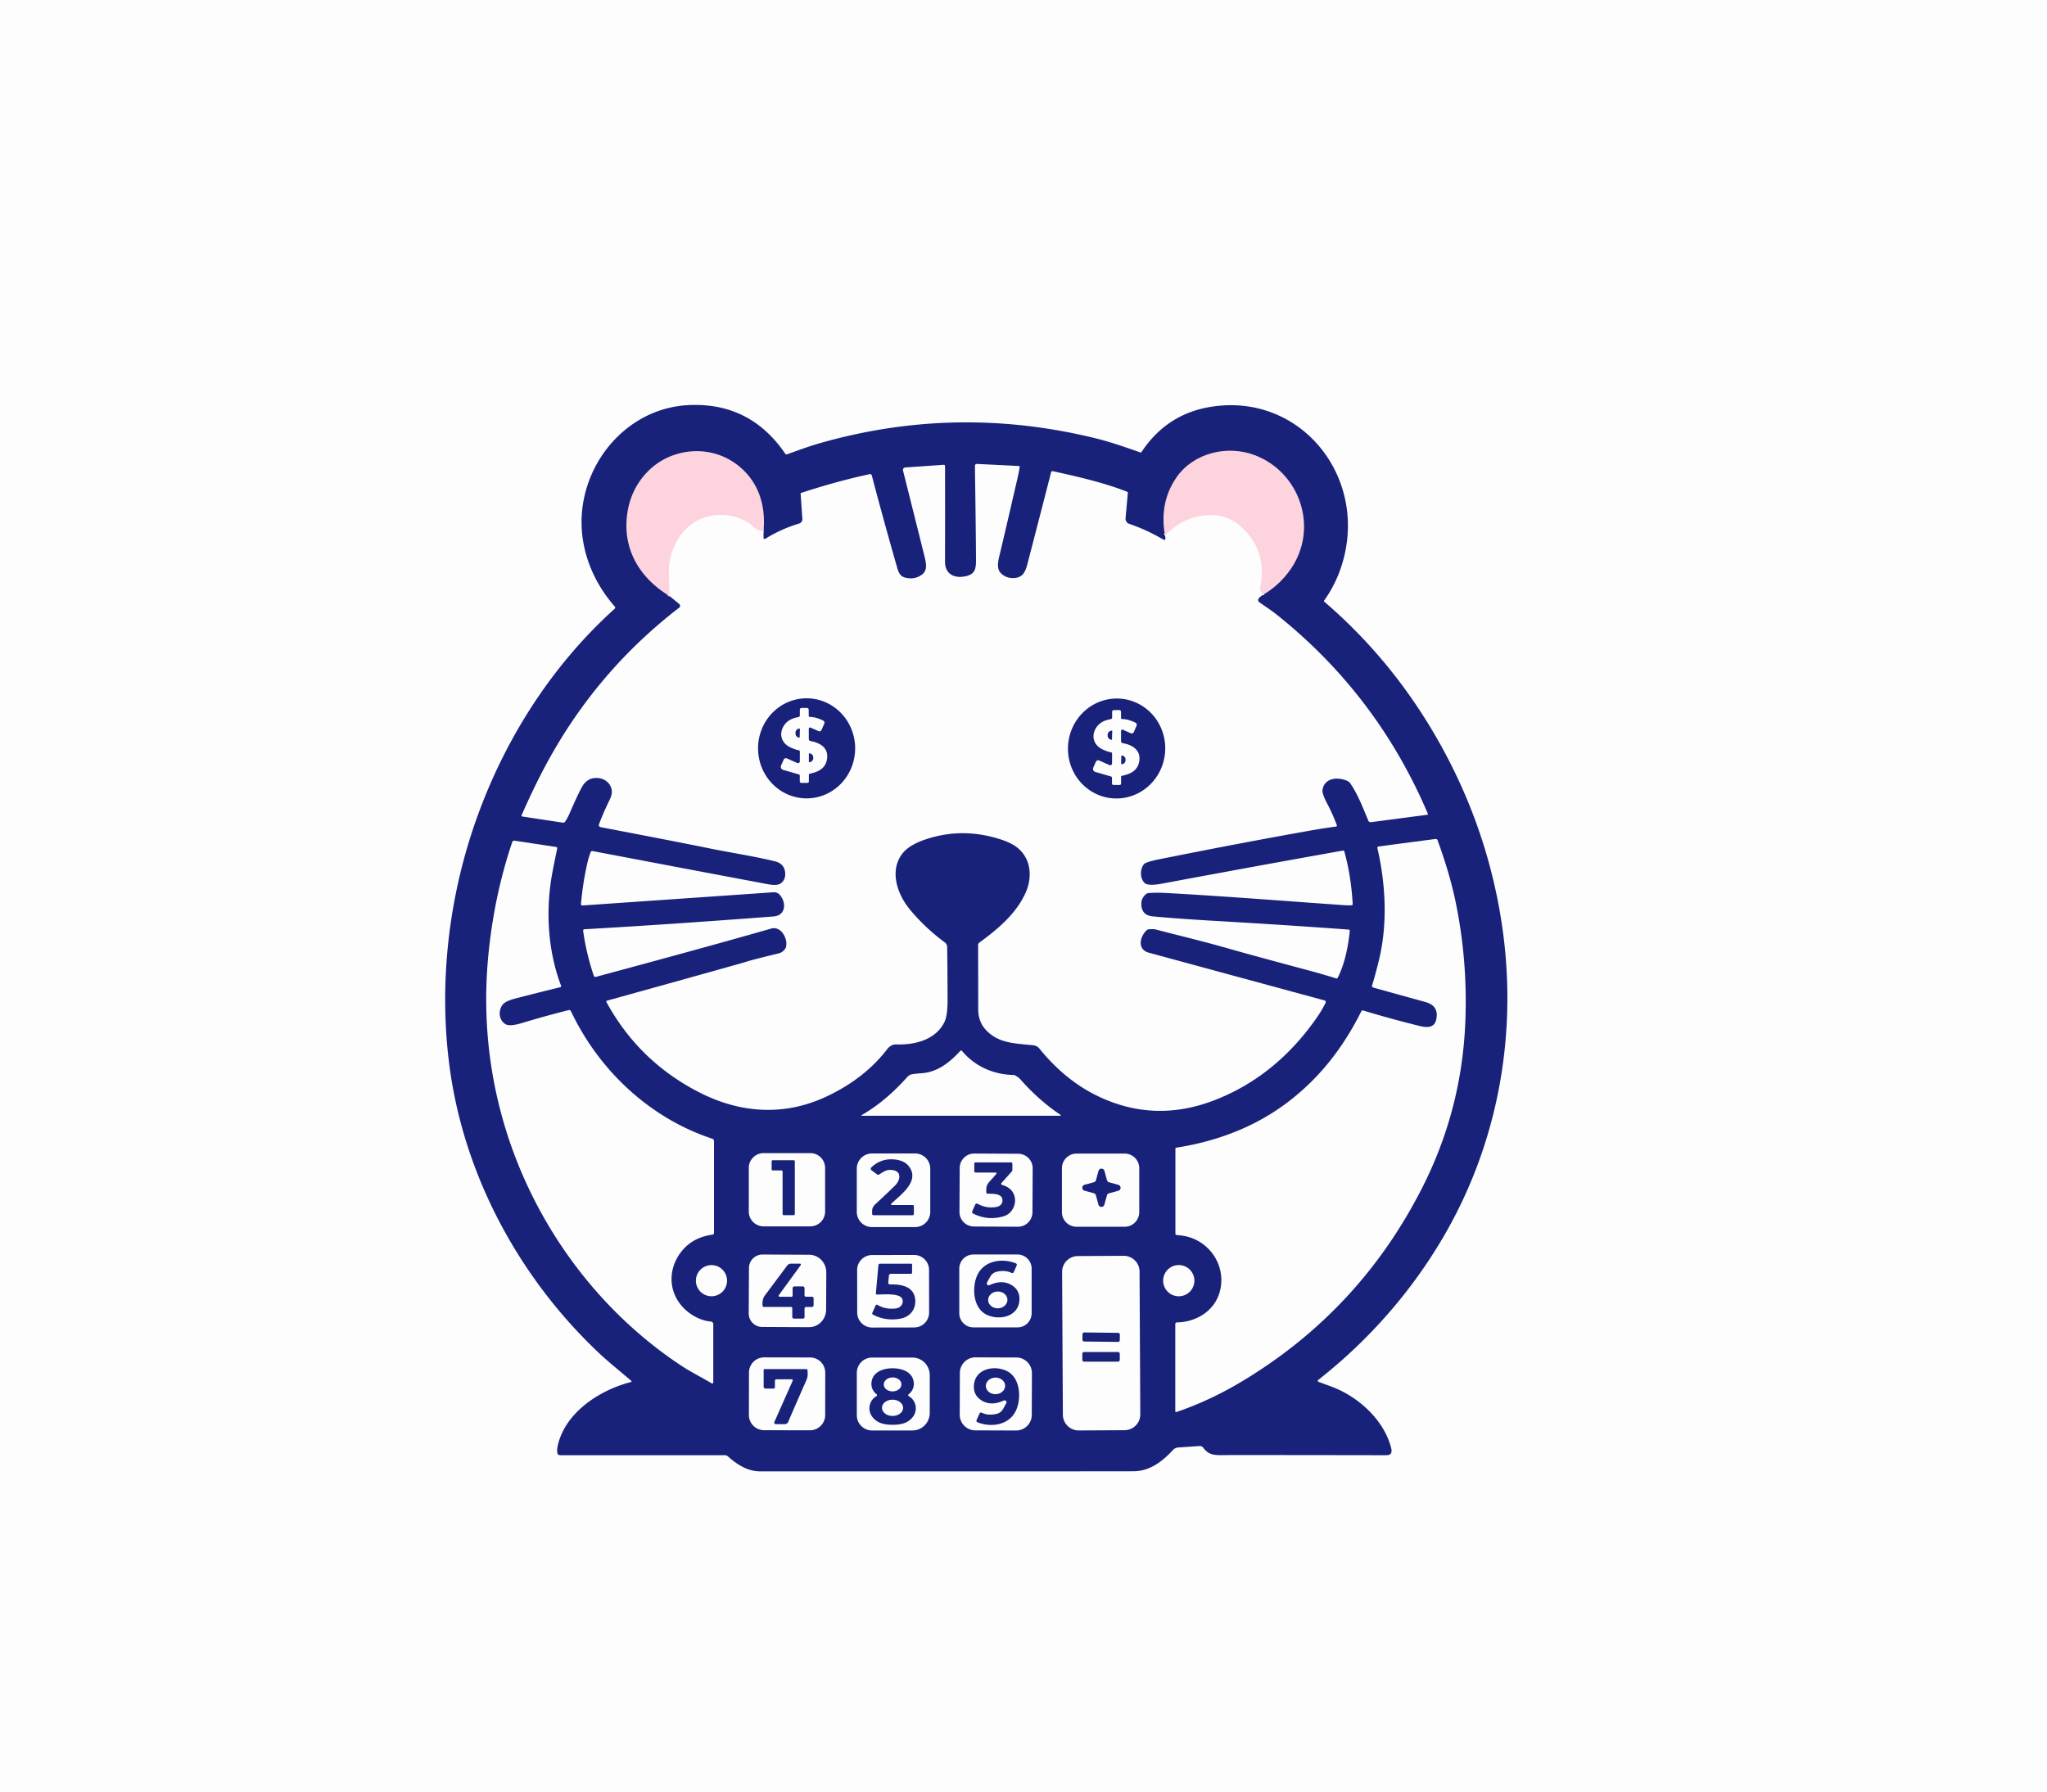
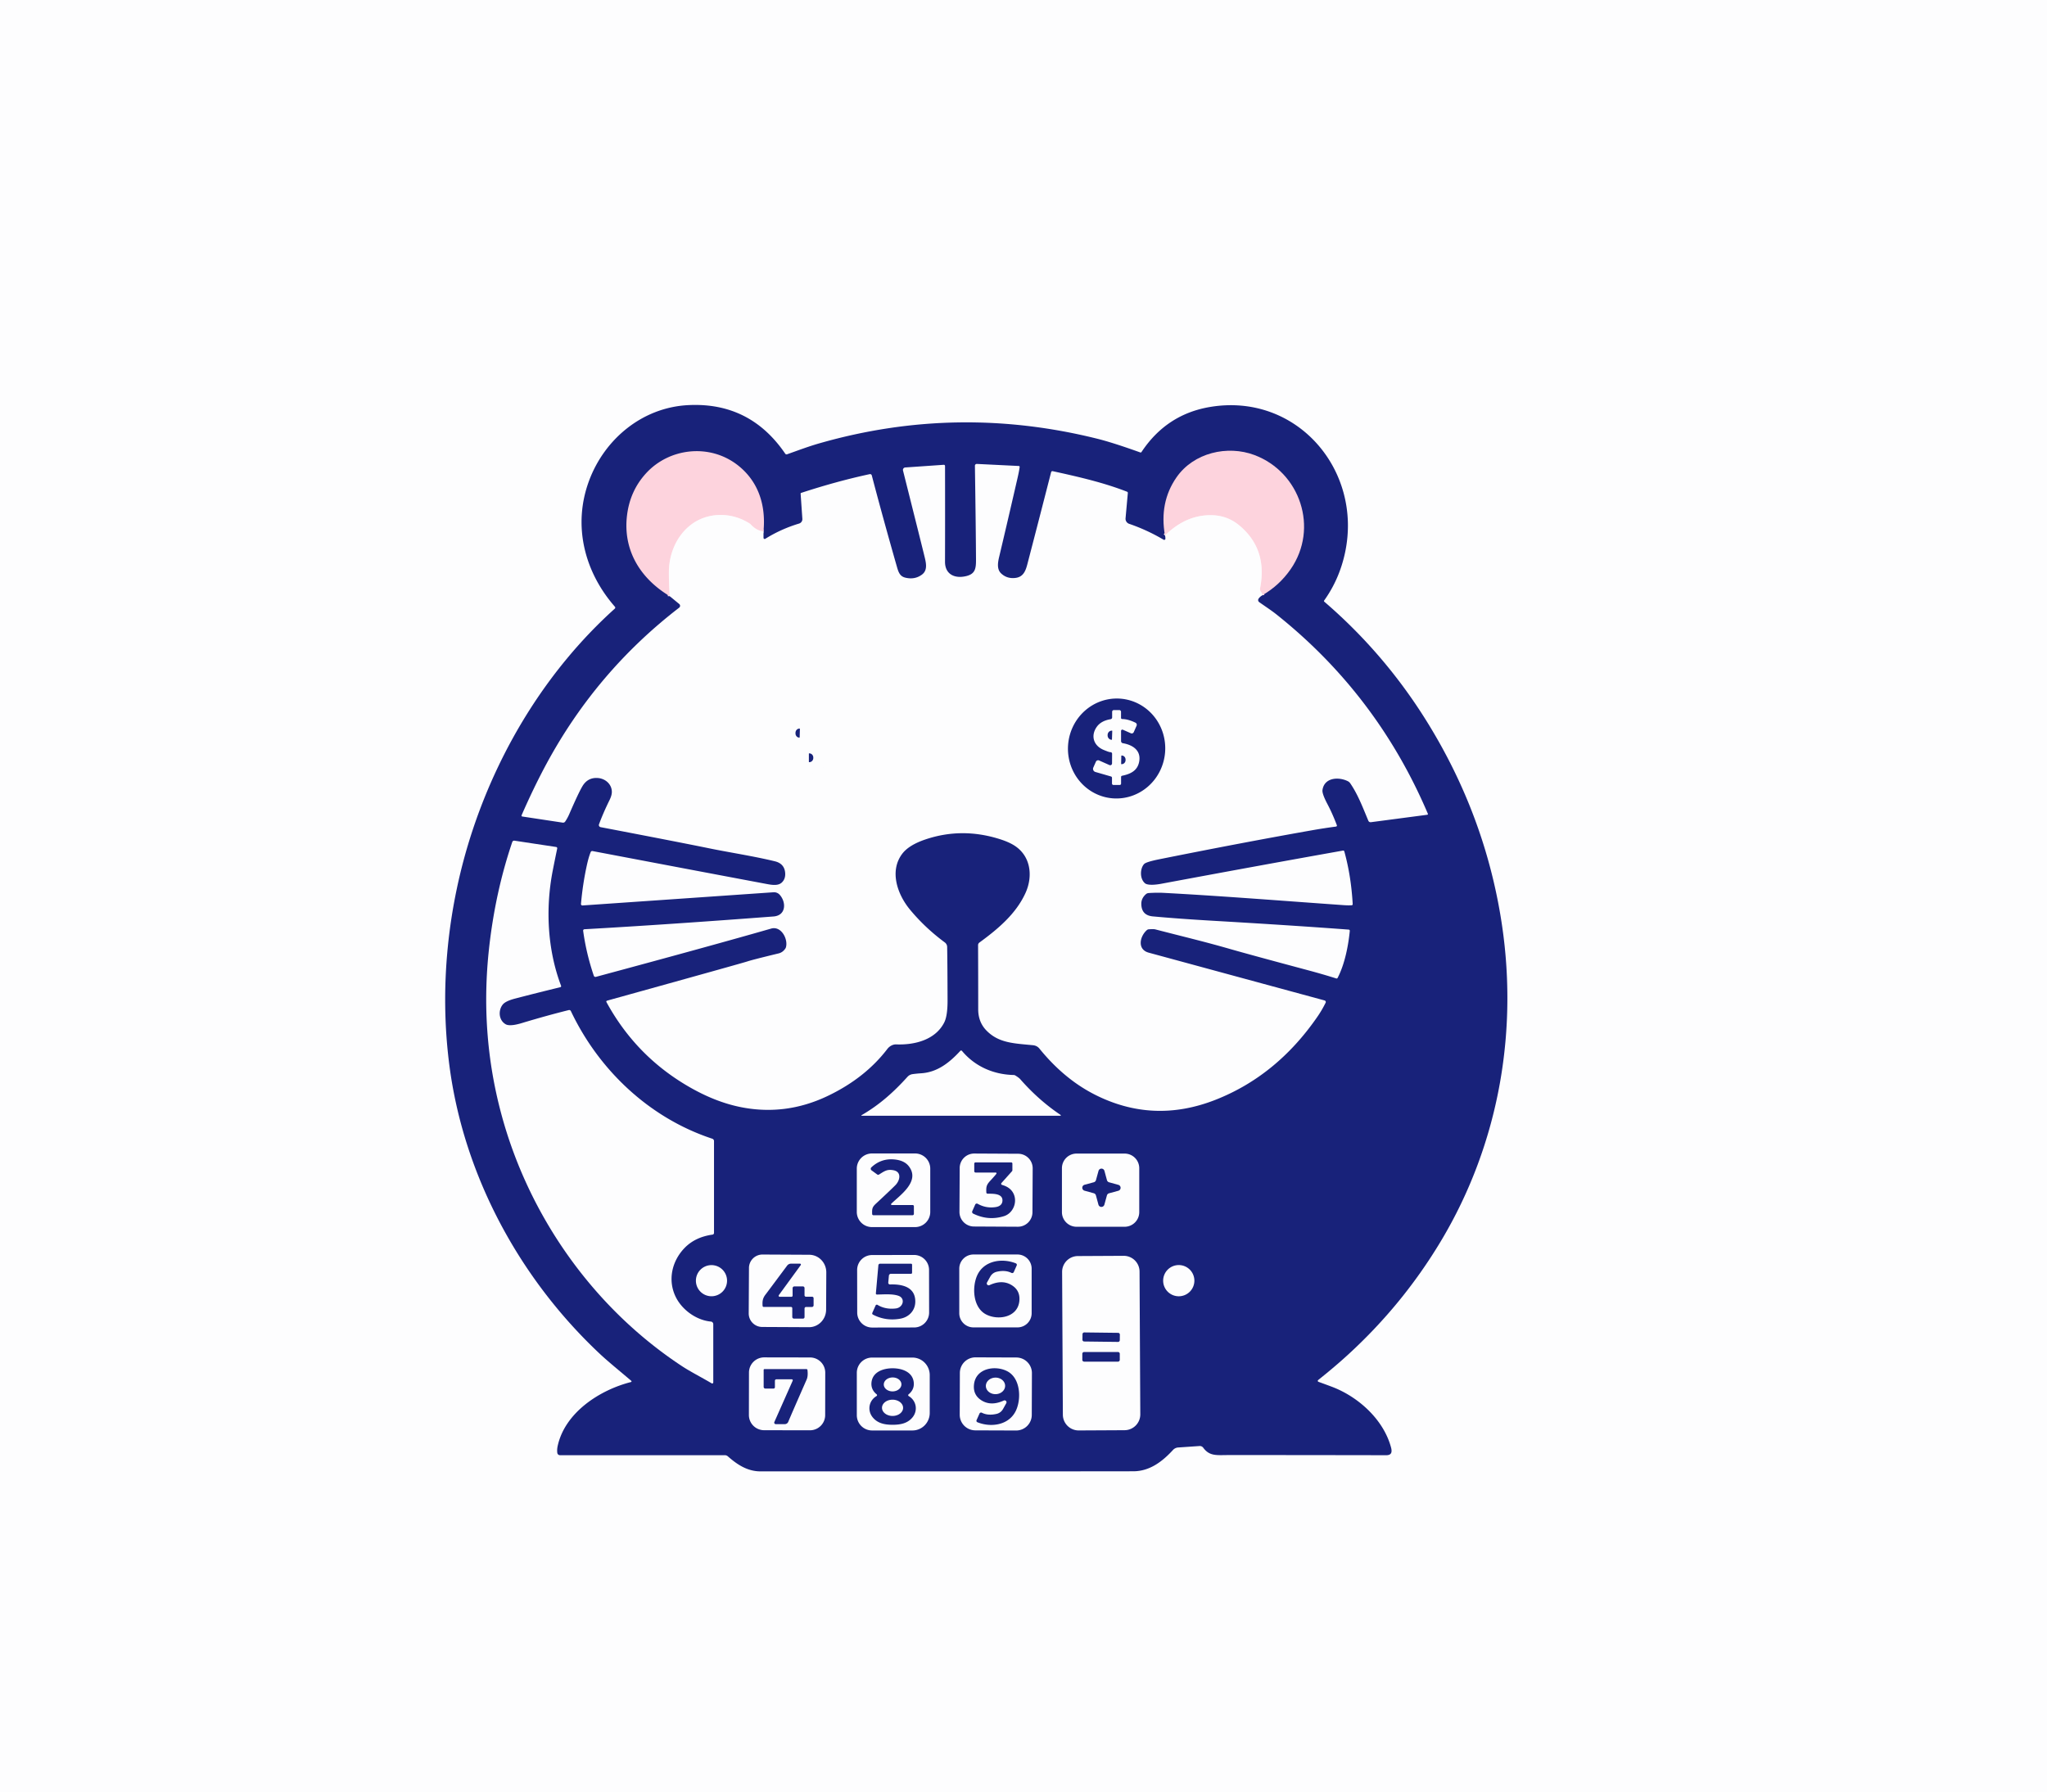
<svg xmlns="http://www.w3.org/2000/svg" version="1.1" viewBox="0.00 0.00 1133.00 992.00">
  <path fill="#fdfdfe" d="   M 1133.00 0.00   L 1133.00 992.00   L 0.00 992.00   L 0.00 0.00   L 1133.00 0.00   Z" />
  <path fill="#18227a" d="   M 729.76 764.98   Q 733.88 766.47 737.07 767.67   C 751.65 773.14 765.69 785.68 769.90 801.21   C 770.60 803.78 770.31 805.62 767.25 805.61   Q 722.53 805.52 679.83 805.53   C 673.49 805.53 669.51 806.28 665.98 801.46   A 2.33 2.33 0.0 0 0 663.94 800.52   L 652.11 801.33   A 4.31 4.30 19.1 0 0 649.23 802.72   C 643.37 809.10 636.39 814.42 627.50 814.50   Q 619.44 814.57 421.00 814.56   C 413.70 814.56 408.06 810.82 402.85 806.22   A 2.51 2.50 65.5 0 0 401.20 805.60   L 309.93 805.60   A 1.48 1.48 0.0 0 1 308.46 804.30   Q 308.24 802.51 308.64 800.62   C 312.59 782.05 331.87 769.50 349.25 765.10   A 0.39 0.39 0.0 0 0 349.41 764.43   C 342.64 758.70 336.39 753.60 332.10 749.58   C 287.74 708.01 256.81 651.06 248.79 590.26   C 243.13 547.32 247.59 501.75 261.65 459.40   C 277.00 413.18 303.67 369.92 340.30 336.93   A 0.74 0.73 48.6 0 0 340.36 335.90   C 323.34 316.48 316.92 290.71 326.03 266.17   C 334.60 243.07 355.47 225.65 380.69 224.29   Q 415.05 222.44 434.63 251.18   A 0.86 0.85 62.4 0 0 435.63 251.50   C 441.85 249.31 447.42 247.15 454.10 245.26   Q 530.24 223.61 607.56 242.94   Q 616.00 245.05 631.13 250.47   A 0.58 0.56 25.9 0 0 631.80 250.25   Q 645.65 229.33 669.79 225.29   C 717.57 217.30 754.31 260.04 744.46 306.02   Q 741.31 320.71 732.91 332.44   A 0.49 0.48 -51.5 0 0 732.98 333.09   Q 767.27 362.57 791.04 401.53   Q 820.89 450.46 830.37 506.05   C 841.07 568.82 830.05 632.92 797.40 687.29   Q 776.47 722.15 746.16 749.92   Q 738.89 756.58 729.59 764.00   A 0.57 0.57 0.0 0 0 729.76 764.98   Z" />
  <g stroke-width="2.00" fill="none" stroke-linecap="butt">
    <path stroke="#fde8ee" d="   M 698.79 329.49   C 698.61 327.76 697.07 327.61 697.47 325.51   Q 701.69 303.75 685.69 290.67   Q 679.32 285.47 671.00 285.22   Q 656.61 284.79 644.80 296.44" />
    <path stroke="#fde8ee" d="   M 422.59 294.15   Q 418.91 293.94 415.54 290.35   A 3.81 3.77 83.9 0 0 414.78 289.73   Q 406.84 284.78 397.75 285.11   C 380.92 285.72 370.36 300.59 370.23 316.50   Q 370.19 321.47 370.66 330.02" />
  </g>
  <path fill="#fdd3dd" d="   M 698.79 329.49   C 698.61 327.76 697.07 327.61 697.47 325.51   Q 701.69 303.75 685.69 290.67   Q 679.32 285.47 671.00 285.22   Q 656.61 284.79 644.80 296.44   Q 641.55 278.23 651.12 264.35   C 660.62 250.56 679.45 246.29 694.38 251.93   C 719.66 261.47 730.08 292.46 714.36 315.12   Q 708.20 324.02 698.79 329.49   Z" />
  <path fill="#fdd3dd" d="   M 422.59 294.15   Q 418.91 293.94 415.54 290.35   A 3.81 3.77 83.9 0 0 414.78 289.73   Q 406.84 284.78 397.75 285.11   C 380.92 285.72 370.36 300.59 370.23 316.50   Q 370.19 321.47 370.66 330.02   C 354.16 320.11 344.68 304.30 347.07 285.16   Q 348.74 271.71 357.55 262.05   C 370.33 248.02 392.57 245.37 408.16 257.39   C 419.73 266.32 423.99 279.56 422.59 294.15   Z" />
  <path fill="#fdfdfe" d="   M 644.80 296.44   Q 656.61 284.79 671.00 285.22   Q 679.32 285.47 685.69 290.67   Q 701.69 303.75 697.47 325.51   C 697.07 327.61 698.61 327.76 698.79 329.49   Q 697.31 330.37 696.60 331.46   A 1.39 1.38 34.2 0 0 696.96 333.34   C 700.16 335.62 703.72 337.93 706.47 340.12   Q 762.21 384.48 790.32 450.51   A 0.39 0.39 0.0 0 1 790.02 451.05   L 758.77 455.17   A 1.34 1.32 -15.0 0 1 757.37 454.37   C 754.12 446.60 751.60 439.86 747.35 433.64   A 3.56 3.53 85.9 0 0 746.01 432.47   C 740.87 429.90 732.89 430.43 731.98 437.44   Q 731.72 439.45 734.85 445.38   Q 737.50 450.40 739.94 456.83   A 0.57 0.56 -14.1 0 1 739.48 457.59   Q 732.68 458.50 726.54 459.58   Q 688.38 466.31 641.64 475.69   Q 634.41 477.15 633.29 478.31   C 631.13 480.53 630.62 486.18 633.67 488.92   C 635.33 490.41 640.57 489.66 642.51 489.30   Q 698.31 478.89 743.34 470.88   A 0.63 0.63 0.0 0 1 744.07 471.34   Q 747.84 484.93 748.71 500.52   A 0.61 0.61 0.0 0 1 748.13 501.16   Q 746.20 501.26 743.99 501.11   C 708.25 498.59 676.52 496.03 644.02 494.29   Q 640.33 494.10 635.72 494.40   A 2.45 2.43 22.2 0 0 634.30 494.99   Q 631.64 497.28 631.71 500.52   Q 631.84 506.75 638.11 507.32   Q 652.37 508.63 671.75 509.76   Q 714.31 512.23 746.50 514.63   A 0.65 0.65 0.0 0 1 747.10 515.34   C 746.31 523.41 744.34 533.76 740.35 541.38   A 0.62 0.61 -67.2 0 1 739.63 541.68   Q 732.26 539.34 723.30 536.95   Q 691.74 528.50 680.81 525.36   C 666.38 521.21 656.23 518.86 639.46 514.51   Q 638.53 514.27 635.87 514.46   A 1.83 1.82 22.2 0 0 634.77 514.92   C 630.82 518.40 629.33 525.64 635.82 527.40   Q 671.00 536.97 733.16 553.85   A 0.89 0.89 0.0 0 1 733.73 555.10   Q 731.71 559.19 729.26 562.74   Q 706.80 595.37 673.06 608.74   Q 638.24 622.55 605.54 605.76   Q 588.80 597.15 575.28 580.47   Q 573.96 578.85 571.70 578.63   C 561.36 577.61 552.84 577.51 546.01 570.52   Q 541.43 565.83 541.43 558.76   Q 541.44 542.20 541.36 523.25   A 1.78 1.77 -18.3 0 1 542.10 521.79   C 552.53 514.18 562.34 505.87 567.58 494.41   C 571.85 485.07 570.59 473.79 561.27 467.98   Q 558.10 466.00 553.02 464.43   Q 532.25 457.97 512.26 464.70   Q 502.90 467.85 499.25 472.83   C 492.19 482.42 496.77 495.24 503.68 503.58   Q 512.01 513.64 522.95 521.73   A 3.19 3.19 0.0 0 1 524.25 524.26   Q 524.41 533.50 524.47 553.76   Q 524.49 562.34 522.64 566.01   C 517.76 575.71 506.19 578.59 495.99 578.18   C 494.33 578.11 492.38 579.09 491.18 580.66   Q 478.83 596.84 458.07 606.75   Q 434.63 617.93 409.66 612.83   Q 396.35 610.12 382.47 602.29   Q 352.25 585.25 335.64 554.71   A 0.48 0.48 0.0 0 1 335.91 554.02   Q 336.35 553.87 338.72 553.21   Q 411.50 533.00 413.72 532.23   Q 416.23 531.37 431.01 527.79   Q 433.22 527.25 434.66 525.15   A 2.81 2.63 71.4 0 0 435.03 524.34   C 436.25 519.80 432.37 512.46 426.81 514.07   Q 394.07 523.49 329.84 540.79   A 0.97 0.96 -16.9 0 1 328.67 540.17   Q 324.49 527.85 322.77 515.29   A 0.76 0.75 84.8 0 1 323.48 514.43   Q 369.22 511.85 428.13 507.36   C 435.14 506.83 435.28 499.48 431.55 495.34   A 4.21 4.20 67.0 0 0 428.14 493.96   L 322.42 501.27   A 0.80 0.79 -89.7 0 1 321.57 500.40   Q 322.54 489.37 324.81 479.04   Q 325.81 474.46 326.95 471.69   A 0.91 0.90 16.6 0 1 327.96 471.15   Q 382.23 481.46 424.37 489.38   C 427.19 489.91 430.69 490.50 432.74 488.55   Q 434.93 486.46 434.56 482.98   Q 434.04 478.08 428.91 476.82   C 417.49 474.02 403.48 471.88 392.72 469.67   Q 376.90 466.42 332.43 457.91   A 1.18 1.17 15.5 0 1 331.54 456.35   Q 333.81 450.18 337.39 442.89   Q 338.67 440.28 338.65 438.34   C 338.62 434.14 335.08 431.05 331.00 430.72   Q 325.39 430.26 322.41 435.19   Q 320.23 438.81 315.11 450.63   Q 314.17 452.81 312.85 454.79   A 1.44 1.43 -68.6 0 1 311.44 455.41   L 289.07 452.02   A 0.49 0.49 0.0 0 1 288.69 451.34   Q 295.58 435.56 302.69 422.44   Q 330.25 371.60 375.91 336.41   A 1.30 1.30 0.0 0 0 375.95 334.38   L 370.66 330.02   Q 370.19 321.47 370.23 316.50   C 370.36 300.59 380.92 285.72 397.75 285.11   Q 406.84 284.78 414.78 289.73   A 3.81 3.77 83.9 0 1 415.54 290.35   Q 418.91 293.94 422.59 294.15   L 422.60 297.74   A 0.64 0.64 0.0 0 0 423.58 298.28   Q 432.34 292.83 442.29 289.84   A 2.56 2.54 -10.4 0 0 444.10 287.23   L 443.14 273.31   A 0.42 0.42 0.0 0 1 443.43 272.87   Q 463.25 266.38 481.38 262.49   A 0.97 0.97 0.0 0 1 482.53 263.19   Q 488.56 286.19 496.46 313.85   C 497.33 316.90 498.14 319.07 501.09 319.79   Q 506.32 321.06 510.31 318.09   C 513.23 315.91 512.76 312.42 511.90 308.85   Q 510.43 302.74 499.81 260.49   A 1.37 1.37 0.0 0 1 501.05 258.79   L 522.36 257.31   A 0.66 0.66 0.0 0 1 523.07 257.97   Q 523.13 286.70 523.06 310.98   C 523.04 318.10 528.65 320.49 534.94 318.89   C 539.81 317.65 540.24 314.67 540.21 309.79   Q 540.14 294.34 539.61 257.87   A 1.02 1.02 0.0 0 1 540.68 256.83   L 563.91 257.97   A 0.49 0.48 5.0 0 1 564.37 258.51   Q 564.15 260.47 563.23 264.50   Q 557.21 290.73 553.03 308.27   C 552.31 311.32 551.65 315.10 554.09 317.42   Q 557.39 320.56 562.18 319.92   C 566.17 319.39 567.59 316.36 568.58 312.54   Q 574.07 291.52 581.79 261.38   A 0.74 0.74 0.0 0 1 582.67 260.84   C 596.74 263.93 610.76 267.10 623.84 272.23   A 0.67 0.66 -76.9 0 1 624.25 272.90   L 622.99 286.92   A 2.96 2.96 0.0 0 0 624.98 289.99   Q 634.88 293.38 644.05 298.79   A 0.67 0.66 -75.8 0 0 645.05 298.19   Q 644.99 296.61 644.80 296.44   Z" />
-   <path fill="#18227a" d="   M 446.595 441.98   A 27.70 26.87 89.7 0 1 419.58 414.421   A 27.70 26.87 89.7 0 1 446.305 386.58   A 27.70 26.87 89.7 0 1 473.32 414.139   A 27.70 26.87 89.7 0 1 446.595 441.98   Z" />
  <path fill="#18227a" d="   M 615.859 441.955   A 27.67 26.92 94.5 0 1 591.193 412.258   A 27.67 26.92 94.5 0 1 620.201 386.785   A 27.67 26.92 94.5 0 1 644.867 416.482   A 27.67 26.92 94.5 0 1 615.859 441.955   Z" />
  <path fill="#fdfdfe" d="   M 447.71 432.65   A 0.76 0.75 -0.1 0 1 446.95 433.40   L 443.48 433.41   A 0.80 0.79 -0.1 0 1 442.68 432.62   L 442.68 429.44   A 0.76 0.75 -81.9 0 0 442.14 428.71   L 433.47 426.22   A 1.79 1.78 19.9 0 1 432.33 423.78   L 433.75 420.55   A 1.36 1.35 -66.2 0 1 435.53 419.86   L 441.29 422.40   A 1.00 0.99 -77.9 0 0 442.69 421.49   L 442.72 416.13   A 0.88 0.86 -2.2 0 0 441.77 415.26   Q 441.17 415.31 438.05 414.01   C 432.44 411.69 430.75 406.22 434.15 401.32   Q 436.54 397.89 441.87 397.00   A 1.01 1.00 -4.8 0 0 442.71 396.01   L 442.70 392.89   A 0.94 0.94 0.0 0 1 443.64 391.94   L 446.67 391.94   A 0.95 0.95 0.0 0 1 447.62 392.89   L 447.63 396.27   A 0.64 0.64 0.0 0 0 448.28 396.91   Q 451.50 396.90 455.62 398.91   A 1.31 1.30 25.2 0 1 456.24 400.60   L 454.69 404.13   A 1.23 1.22 -66.1 0 1 453.07 404.76   L 448.67 402.82   A 0.72 0.72 0.0 0 0 447.66 403.48   L 447.67 409.10   A 1.20 1.19 -85.2 0 0 448.66 410.28   C 453.85 411.15 458.64 414.01 457.78 420.04   C 457.02 425.33 453.14 427.30 448.26 428.30   A 0.68 0.67 -5.9 0 0 447.71 428.96   L 447.71 432.65   Z" />
  <path fill="#fdfdfe" d="   M 620.51 433.81   A 0.76 0.75 -0.0 0 1 619.75 434.56   L 616.28 434.56   A 0.80 0.79 -0.0 0 1 615.48 433.77   L 615.48 430.59   A 0.76 0.75 -81.8 0 0 614.94 429.86   L 606.28 427.36   A 1.79 1.78 20.0 0 1 605.14 424.92   L 606.57 421.69   A 1.36 1.35 -66.1 0 1 608.35 421.00   L 614.10 423.55   A 1.00 0.99 -77.9 0 0 615.50 422.64   L 615.54 417.28   A 0.88 0.86 -2.1 0 0 614.59 416.41   Q 613.99 416.46 610.88 415.16   C 605.27 412.83 603.59 407.36 607.00 402.46   Q 609.39 399.03 614.72 398.15   A 1.01 1.00 -4.7 0 0 615.56 397.16   L 615.56 394.04   A 0.94 0.94 0.0 0 1 616.50 393.10   L 619.53 393.10   A 0.95 0.95 0.0 0 1 620.48 394.05   L 620.48 397.43   A 0.64 0.64 0.0 0 0 621.13 398.07   Q 624.35 398.07 628.47 400.08   A 1.31 1.30 25.2 0 1 629.09 401.78   L 627.53 405.30   A 1.23 1.22 -66.0 0 1 625.91 405.93   L 621.51 403.98   A 0.72 0.72 0.0 0 0 620.50 404.64   L 620.50 410.26   A 1.20 1.19 -85.2 0 0 621.49 411.44   C 626.68 412.32 631.47 415.19 630.60 421.22   C 629.83 426.51 625.94 428.47 621.06 429.46   A 0.68 0.67 -5.8 0 0 620.51 430.12   L 620.51 433.81   Z" />
  <path fill="#18227a" d="   M 442.61 408.18   A 0.16 0.16 0.0 0 1 442.45 408.34   L 442.36 408.34   A 2.35 2.13 -88.4 0 1 440.30 405.93   L 440.30 405.65   A 2.35 2.13 -88.4 0 1 442.50 403.36   L 442.59 403.36   A 0.16 0.16 0.0 0 1 442.74 403.52   L 442.61 408.18   Z" />
  <path fill="#18227a" d="   M 615.46 409.40   A 0.14 0.14 0.0 0 1 615.32 409.54   L 615.24 409.53   A 2.40 2.26 -88.1 0 1 613.06 407.06   L 613.06 406.82   A 2.40 2.26 -88.1 0 1 615.40 404.50   L 615.48 404.50   A 0.14 0.14 0.0 0 1 615.62 404.64   L 615.46 409.40   Z" />
  <path fill="#18227a" d="   M 447.71 417.24   A 0.17 0.17 0.0 0 1 447.88 417.07   L 447.95 417.07   A 2.30 2.20 -90.0 0 1 450.15 419.37   L 450.15 419.63   A 2.30 2.20 -90.0 0 1 447.95 421.93   L 447.88 421.93   A 0.17 0.17 0.0 0 1 447.71 421.76   L 447.71 417.24   Z" />
  <path fill="#18227a" d="   M 620.64 418.44   A 0.18 0.18 0.0 0 1 620.82 418.26   L 620.91 418.26   A 2.25 2.13 -88.8 0 1 622.99 420.56   L 622.99 420.84   A 2.25 2.13 -88.8 0 1 620.81 423.04   L 620.72 423.04   A 0.18 0.18 0.0 0 1 620.54 422.85   L 620.64 418.44   Z" />
-   <path fill="#fdfdfe" d="   M 651.10 781.71   A 0.45 0.44 -9.4 0 1 650.51 781.29   L 650.51 732.96   A 0.88 0.87 -0.7 0 1 651.37 732.09   C 662.17 731.92 672.38 725.70 675.21 714.82   C 679.04 700.15 668.60 685.35 653.10 683.90   Q 652.03 683.80 651.18 683.69   A 0.70 0.69 -86.2 0 1 650.58 683.00   L 650.58 635.94   A 0.60 0.59 86.1 0 1 651.09 635.35   C 673.76 631.82 695.01 623.79 713.26 609.78   C 730.93 596.21 743.63 579.53 753.48 559.87   A 0.88 0.88 0.0 0 1 754.53 559.41   Q 769.43 563.96 785.97 568.03   C 790.05 569.04 793.96 568.94 794.94 564.45   Q 796.62 556.83 788.98 554.73   Q 764.21 547.88 760.12 546.72   A 0.98 0.98 0.0 0 1 759.45 545.48   Q 761.05 540.42 763.14 531.94   C 768.06 511.94 767.09 489.92 762.36 469.43   A 0.67 0.66 80.1 0 1 762.92 468.62   L 794.55 464.45   A 1.04 1.04 0.0 0 1 795.66 465.12   Q 802.51 483.82 805.76 499.69   Q 812.54 532.89 810.99 566.98   Q 808.81 615.00 787.13 657.64   Q 752.68 725.43 687.80 764.51   Q 669.72 775.40 651.10 781.71   Z" />
  <path fill="#fdfdfe" d="   M 394.79 765.31   A 0.59 0.58 -74.7 0 1 393.91 765.82   C 387.92 762.27 382.07 759.35 377.25 756.16   C 328.03 723.67 292.35 672.64 277.33 616.18   Q 265.52 571.84 270.69 524.97   Q 274.14 493.79 283.54 466.13   A 1.10 1.10 0.0 0 1 284.75 465.40   L 307.83 468.89   A 0.71 0.70 -79.6 0 1 308.41 469.74   Q 307.07 476.15 305.91 482.10   C 301.86 503.01 302.99 525.79 310.55 545.73   A 0.60 0.59 -17.2 0 1 310.13 546.52   Q 297.73 549.52 285.18 552.79   Q 279.86 554.17 278.28 556.11   C 275.76 559.19 275.88 564.67 279.84 567.01   C 282.06 568.33 286.95 566.95 289.04 566.31   Q 302.73 562.18 314.82 559.18   A 1.02 1.00 70.0 0 1 315.97 559.73   C 331.53 592.52 359.54 618.96 394.26 630.40   A 1.37 1.37 0.0 0 1 395.20 631.70   L 395.20 682.55   A 0.96 0.95 -3.8 0 1 394.37 683.49   Q 384.58 684.85 378.65 691.14   C 371.86 698.36 369.59 708.63 373.87 717.69   C 377.33 725.03 385.34 730.88 393.48 731.62   A 1.45 1.44 -87.4 0 1 394.79 733.06   L 394.79 765.31   Z" />
  <path fill="#fdfdfe" d="   M 476.91 617.67   A 0.15 0.15 0.0 0 1 476.83 617.39   C 486.79 611.63 494.63 604.60 502.27 596.15   A 4.69 4.67 17.0 0 1 505.13 594.64   Q 507.28 594.34 509.99 594.16   C 518.90 593.57 525.63 588.18 531.52 581.76   A 0.62 0.61 46.2 0 1 532.44 581.78   C 539.51 590.26 549.73 594.87 561.06 595.12   A 1.99 1.93 -27.5 0 1 562.00 595.40   Q 563.99 596.64 564.65 597.39   Q 574.90 609.10 587.04 617.23   A 0.24 0.24 0.0 0 1 586.91 617.67   L 476.91 617.67   Z" />
-   <path fill="#fdfdfe" d="   M 456.69 670.71   A 8.20 8.20 0.0 0 1 448.49 678.91   L 422.65 678.91   A 8.20 8.20 0.0 0 1 414.45 670.71   L 414.45 646.57   A 8.20 8.20 0.0 0 1 422.65 638.37   L 448.49 638.37   A 8.20 8.20 0.0 0 1 456.69 646.57   L 456.69 670.71   Z" />
  <path fill="#fdfdfe" d="   M 514.89 670.92   A 8.40 8.40 0.0 0 1 506.49 679.32   L 482.63 679.32   A 8.40 8.40 0.0 0 1 474.23 670.92   L 474.23 646.96   A 8.40 8.40 0.0 0 1 482.63 638.56   L 506.49 638.56   A 8.40 8.40 0.0 0 1 514.89 646.96   L 514.89 670.92   Z" />
  <path fill="#fdfdfe" d="   M 571.456 671.116   A 8.05 8.05 0.0 0 1 563.364 679.123   L 539.064 678.996   A 8.05 8.05 0.0 0 1 531.057 670.904   L 531.184 646.604   A 8.05 8.05 0.0 0 1 539.276 638.597   L 563.576 638.724   A 8.05 8.05 0.0 0 1 571.583 646.816   L 571.456 671.116   Z" />
  <path fill="#fdfdfe" d="   M 630.57 646.73   L 630.57 671.03   A 8.11 8.11 0.0 0 1 622.46 679.14   L 595.88 679.14   A 8.11 8.11 0.0 0 1 587.77 671.03   L 587.77 646.73   A 8.11 8.11 0.0 0 1 595.88 638.62   L 622.46 638.62   A 8.11 8.11 0.0 0 1 630.57 646.73   Z" />
  <path fill="#18227a" d="   M 493.62 667.11   L 505.17 667.11   A 0.66 0.66 0.0 0 1 505.83 667.77   L 505.83 672.03   A 0.72 0.72 0.0 0 1 505.11 672.75   L 483.42 672.75   A 0.69 0.69 0.0 0 1 482.73 672.08   C 482.65 669.44 482.66 668.36 484.69 666.47   Q 492.34 659.37 495.60 656.11   C 498.14 653.56 499.23 648.72 494.49 647.84   C 491.04 647.20 489.63 648.28 486.54 650.22   A 0.90 0.89 -42.9 0 1 485.53 650.19   L 482.39 647.90   A 1.08 1.07 -48.6 0 1 482.29 646.25   Q 487.67 641.19 494.99 641.87   Q 500.51 642.38 503.02 645.63   C 509.54 654.05 498.02 661.75 493.32 666.38   A 0.43 0.42 22.8 0 0 493.62 667.11   Z" />
  <path fill="#18227a" d="   M 433.16 672.13   L 433.16 648.57   A 0.61 0.61 0.0 0 0 432.55 647.96   L 427.70 647.96   A 0.61 0.61 0.0 0 1 427.09 647.35   L 427.09 642.91   A 0.61 0.61 0.0 0 1 427.70 642.30   L 439.32 642.30   A 0.61 0.61 0.0 0 1 439.93 642.91   L 439.93 672.13   A 0.61 0.61 0.0 0 1 439.32 672.74   L 433.77 672.74   A 0.61 0.61 0.0 0 1 433.16 672.13   Z" />
  <path fill="#18227a" d="   M 551.14 649.12   L 539.96 649.12   A 0.71 0.71 0.0 0 1 539.25 648.41   L 539.25 644.19   A 0.68 0.67 90.0 0 1 539.92 643.51   L 559.72 643.51   A 0.63 0.63 0.0 0 1 560.35 644.14   L 560.35 647.82   A 0.91 0.89 -24.0 0 1 560.11 648.43   L 554.31 654.91   A 0.65 0.65 0.0 0 0 554.62 655.97   Q 559.29 657.27 560.99 660.82   C 563.29 665.64 560.64 671.74 555.69 673.27   Q 546.99 675.97 538.64 671.86   A 1.05 1.05 0.0 0 1 538.15 670.50   L 539.77 666.85   A 0.95 0.95 0.0 0 1 541.11 666.41   Q 545.83 669.08 551.18 668.23   C 553.42 667.88 554.94 666.62 554.85 664.36   C 554.71 660.40 548.76 660.92 546.55 660.81   A 0.65 0.65 0.0 0 1 545.93 660.19   C 545.78 657.02 545.96 655.98 548.15 653.62   Q 551.16 650.37 551.51 649.74   A 0.42 0.42 0.0 0 0 551.14 649.12   Z" />
  <path fill="#18227a" d="   M 613.88 654.52   L 618.99 655.93   A 1.70 1.70 0.0 0 1 618.99 659.21   L 613.87 660.60   A 1.70 1.70 0.0 0 0 612.67 661.79   L 611.26 666.90   A 1.70 1.70 0.0 0 1 607.98 666.90   L 606.59 661.78   A 1.70 1.70 0.0 0 0 605.40 660.58   L 600.29 659.17   A 1.70 1.70 0.0 0 1 600.29 655.89   L 605.41 654.50   A 1.70 1.70 0.0 0 0 606.61 653.31   L 608.02 648.20   A 1.70 1.70 0.0 0 1 611.30 648.20   L 612.69 653.32   A 1.70 1.70 0.0 0 0 613.88 654.52   Z" />
  <path fill="#fdfdfe" d="   M 414.55 701.95   A 7.48 7.48 0.0 0 1 422.07 694.51   L 447.93 694.64   A 9.75 9.47 -89.7 0 1 457.35 704.44   L 457.25 725.04   A 9.75 9.47 -89.7 0 1 447.72 734.74   L 421.86 734.61   A 7.48 7.48 0.0 0 1 414.41 727.09   L 414.55 701.95   Z" />
  <path fill="#fdfdfe" d="   M 571.01 727.00   A 7.85 7.85 0.0 0 1 563.16 734.85   L 538.80 734.85   A 7.85 7.85 0.0 0 1 530.95 727.00   L 530.95 702.34   A 7.85 7.85 0.0 0 1 538.80 694.49   L 563.16 694.49   A 7.85 7.85 0.0 0 1 571.01 702.34   L 571.01 727.00   Z" />
  <path fill="#fdfdfe" d="   M 514.26 726.595   A 8.28 8.28 0.0 0 1 505.995 734.89   L 482.755 734.93   A 8.28 8.28 0.0 0 1 474.461 726.665   L 474.42 703.085   A 8.28 8.28 0.0 0 1 482.685 694.79   L 505.925 694.75   A 8.28 8.28 0.0 0 1 514.219 703.015   L 514.26 726.595   Z" />
  <path fill="#fdfdfe" d="   M 631.147 782.967   A 8.75 8.75 0.0 0 1 622.443 791.763   L 597.083 791.896   A 8.75 8.75 0.0 0 1 588.287 783.192   L 587.873 704.153   A 8.75 8.75 0.0 0 1 596.577 695.357   L 621.937 695.224   A 8.75 8.75 0.0 0 1 630.733 703.928   L 631.147 782.967   Z" />
  <path fill="#18227a" d="   M 548.12 706.72   L 546.30 709.99   A 1.06 1.06 0.0 0 0 547.67 711.46   Q 554.52 708.28 559.73 711.33   Q 564.91 714.36 564.18 720.47   C 563.11 729.40 552.37 731.08 545.81 727.68   C 538.44 723.87 537.93 712.50 540.89 706.01   C 544.62 697.86 554.57 696.32 562.26 699.39   A 0.88 0.87 22.9 0 1 562.74 700.56   L 561.12 704.21   A 0.95 0.94 25.3 0 1 559.82 704.67   Q 556.41 702.95 551.66 704.05   A 5.48 5.47 -82.0 0 0 548.12 706.72   Z" />
  <path fill="#18227a" d="   M 442.79 699.56   A 0.51 0.50 18.1 0 1 443.20 700.36   L 431.09 716.98   A 0.58 0.58 0.0 0 0 431.56 717.91   L 438.05 717.91   A 0.65 0.64 0.0 0 0 438.70 717.27   L 438.70 713.16   A 1.01 1.01 0.0 0 1 439.71 712.15   L 444.39 712.15   A 0.91 0.91 0.0 0 1 445.30 713.06   L 445.30 717.06   A 0.83 0.82 0.0 0 0 446.13 717.88   L 449.52 717.88   A 0.81 0.80 -90.0 0 1 450.32 718.69   L 450.32 722.63   A 0.91 0.91 0.0 0 1 449.41 723.54   L 446.16 723.54   A 0.85 0.85 0.0 0 0 445.31 724.39   L 445.31 729.14   A 0.85 0.85 0.0 0 1 444.46 729.99   L 439.45 729.99   A 0.93 0.92 -0.0 0 1 438.52 729.07   L 438.52 724.22   A 0.69 0.69 0.0 0 0 437.83 723.53   L 422.73 723.53   A 0.64 0.63 -1.9 0 1 422.09 722.94   C 421.93 720.56 422.04 718.83 423.72 716.66   Q 424.64 715.47 435.67 700.65   A 2.73 2.72 -71.5 0 1 437.85 699.56   L 442.79 699.56   Z" />
  <path fill="#18227a" d="   M 504.26 699.58   A 0.58 0.57 90.0 0 1 504.83 700.16   L 504.83 704.60   A 0.58 0.58 0.0 0 1 504.25 705.18   L 493.14 705.18   A 1.14 1.14 0.0 0 0 492.00 706.22   L 491.65 710.08   A 0.92 0.91 1.7 0 0 492.59 711.07   C 499.25 710.85 506.60 712.38 506.61 720.51   C 506.62 725.58 503.04 729.19 498.29 730.03   Q 490.20 731.46 483.16 727.77   A 0.76 0.75 -64.7 0 1 482.82 726.80   L 484.64 722.71   A 0.75 0.74 27.5 0 1 485.70 722.38   Q 490.11 725.05 495.86 724.36   C 499.88 723.87 501.28 718.76 497.30 717.36   C 494.06 716.21 489.60 716.58 485.37 716.66   A 0.58 0.57 -87.8 0 1 484.79 716.03   L 486.18 700.44   A 0.95 0.94 -87.3 0 1 487.12 699.58   L 504.26 699.58   Z" />
  <path fill="#fdfdfe" d="   M 402.42 708.99   A 8.62 8.62 0.0 0 1 393.80 717.61   A 8.62 8.62 0.0 0 1 385.18 708.99   A 8.62 8.62 0.0 0 1 393.80 700.37   A 8.62 8.62 0.0 0 1 402.42 708.99   Z" />
  <path fill="#fdfdfe" d="   M 661.08 708.98   A 8.64 8.64 0.0 0 1 652.44 717.62   A 8.64 8.64 0.0 0 1 643.80 708.98   A 8.64 8.64 0.0 0 1 652.44 700.34   A 8.64 8.64 0.0 0 1 661.08 708.98   Z" />
-   <path fill="#fdfdfe" d="   M 557.598 719.482   A 5.33 4.64 -1.7 0 1 552.408 724.278   A 5.33 4.64 -1.7 0 1 546.942 719.798   A 5.33 4.64 -1.7 0 1 552.132 715.002   A 5.33 4.64 -1.7 0 1 557.598 719.482   Z" />
  <path fill="#18227a" d="   M 619.801 741.916   A 0.98 0.98 0.0 0 1 618.809 742.884   L 600.09 742.655   A 0.98 0.98 0.0 0 1 599.122 741.664   L 599.159 738.604   A 0.98 0.98 0.0 0 1 600.151 737.636   L 618.87 737.865   A 0.98 0.98 0.0 0 1 619.838 738.856   L 619.801 741.916   Z" />
  <path fill="#18227a" d="   M 619.79 749.47   L 619.79 752.81   A 1.00 1.00 0.0 0 1 618.79 753.81   L 600.06 753.81   A 1.00 1.00 0.0 0 1 599.06 752.81   L 599.06 749.47   A 1.00 1.00 0.0 0 1 600.06 748.47   L 618.79 748.47   A 1.00 1.00 0.0 0 1 619.79 749.47   Z" />
  <path fill="#fdfdfe" d="   M 456.729 783.407   A 8.42 8.42 0.0 0 1 448.295 791.812   L 422.915 791.768   A 8.42 8.42 0.0 0 1 414.51 783.333   L 414.55 759.853   A 8.42 8.42 0.0 0 1 422.985 751.448   L 448.365 751.492   A 8.42 8.42 0.0 0 1 456.771 759.927   L 456.729 783.407   Z" />
  <path fill="#fdfdfe" d="   M 474.24 760.00   A 8.45 8.45 0.0 0 1 482.69 751.55   L 505.03 751.55   A 9.70 9.57 -90.0 0 1 514.60 761.25   L 514.60 782.21   A 9.70 9.57 -90.0 0 1 505.03 791.91   L 482.69 791.91   A 8.45 8.45 0.0 0 1 474.24 783.46   L 474.24 760.00   Z" />
  <path fill="#fdfdfe" d="   M 571.08 783.319   A 8.64 8.64 0.0 0 1 562.409 791.929   L 539.809 791.85   A 8.64 8.64 0.0 0 1 531.2 783.18   L 531.28 760.04   A 8.64 8.64 0.0 0 1 539.951 751.431   L 562.551 751.51   A 8.64 8.64 0.0 0 1 571.16 760.18   L 571.08 783.319   Z" />
  <path fill="#18227a" d="   M 494.07 757.48   C 499.16 757.48 505.12 759.44 505.75 765.26   Q 506.18 769.24 502.89 771.92   A 0.58 0.57 -49.0 0 0 502.95 772.86   C 507.26 775.43 508.12 780.84 505.14 784.57   C 502.44 787.95 498.49 788.76 494.05 788.76   C 489.60 788.76 485.66 787.94 482.96 784.55   C 479.99 780.82 480.85 775.41 485.17 772.85   A 0.58 0.57 49.0 0 0 485.23 771.91   Q 481.94 769.23 482.37 765.25   C 483.01 759.42 488.97 757.47 494.07 757.48   Z" />
  <path fill="#18227a" d="   M 555.15 780.06   L 556.97 776.80   A 1.06 1.06 0.0 0 0 555.61 775.33   Q 548.75 778.49 543.55 775.43   Q 538.38 772.39 539.12 766.28   C 540.21 757.36 550.95 755.70 557.50 759.11   C 564.86 762.94 565.35 774.31 562.37 780.79   C 558.63 788.93 548.68 790.45 541.00 787.36   A 0.88 0.87 23.0 0 1 540.52 786.19   L 542.15 782.55   A 0.95 0.94 25.4 0 1 543.45 782.09   Q 546.85 783.82 551.60 782.73   A 5.48 5.47 -81.9 0 0 555.15 780.06   Z" />
  <path fill="#18227a" d="   M 438.75 764.35   A 0.54 0.54 0.0 0 0 438.25 763.59   L 429.72 763.59   A 0.81 0.81 0.0 0 0 428.91 764.40   L 428.91 767.96   A 0.76 0.75 0.0 0 1 428.15 768.71   L 423.61 768.71   A 0.93 0.92 -0.0 0 1 422.68 767.79   L 422.68 758.38   A 0.45 0.45 0.0 0 1 423.13 757.93   L 446.36 757.93   A 0.57 0.56 86.6 0 1 446.92 758.43   Q 447.33 761.76 446.47 763.73   Q 437.68 783.73 436.31 787.09   A 2.10 2.10 0.0 0 1 434.36 788.41   L 429.37 788.41   A 0.84 0.84 0.0 0 1 428.60 787.23   L 438.75 764.35   Z" />
  <path fill="#fdfdfe" d="   M 498.929 766.326   A 4.88 3.86 -1.1 0 1 494.124 770.279   A 4.88 3.86 -1.1 0 1 489.171 766.514   A 4.88 3.86 -1.1 0 1 493.976 762.561   A 4.88 3.86 -1.1 0 1 498.929 766.326   Z" />
  <path fill="#fdfdfe" d="   M 556.329 767.137   A 5.33 4.58 -1.0 0 1 551.08 771.809   A 5.33 4.58 -1.0 0 1 545.671 767.323   A 5.33 4.58 -1.0 0 1 550.92 762.651   A 5.33 4.58 -1.0 0 1 556.329 767.137   Z" />
  <path fill="#fdfdfe" d="   M 499.86 779.401   A 5.84 4.50 0.3 0 1 493.996 783.87   A 5.84 4.50 0.3 0 1 488.18 779.339   A 5.84 4.50 0.3 0 1 494.044 774.87   A 5.84 4.50 0.3 0 1 499.86 779.401   Z" />
</svg>